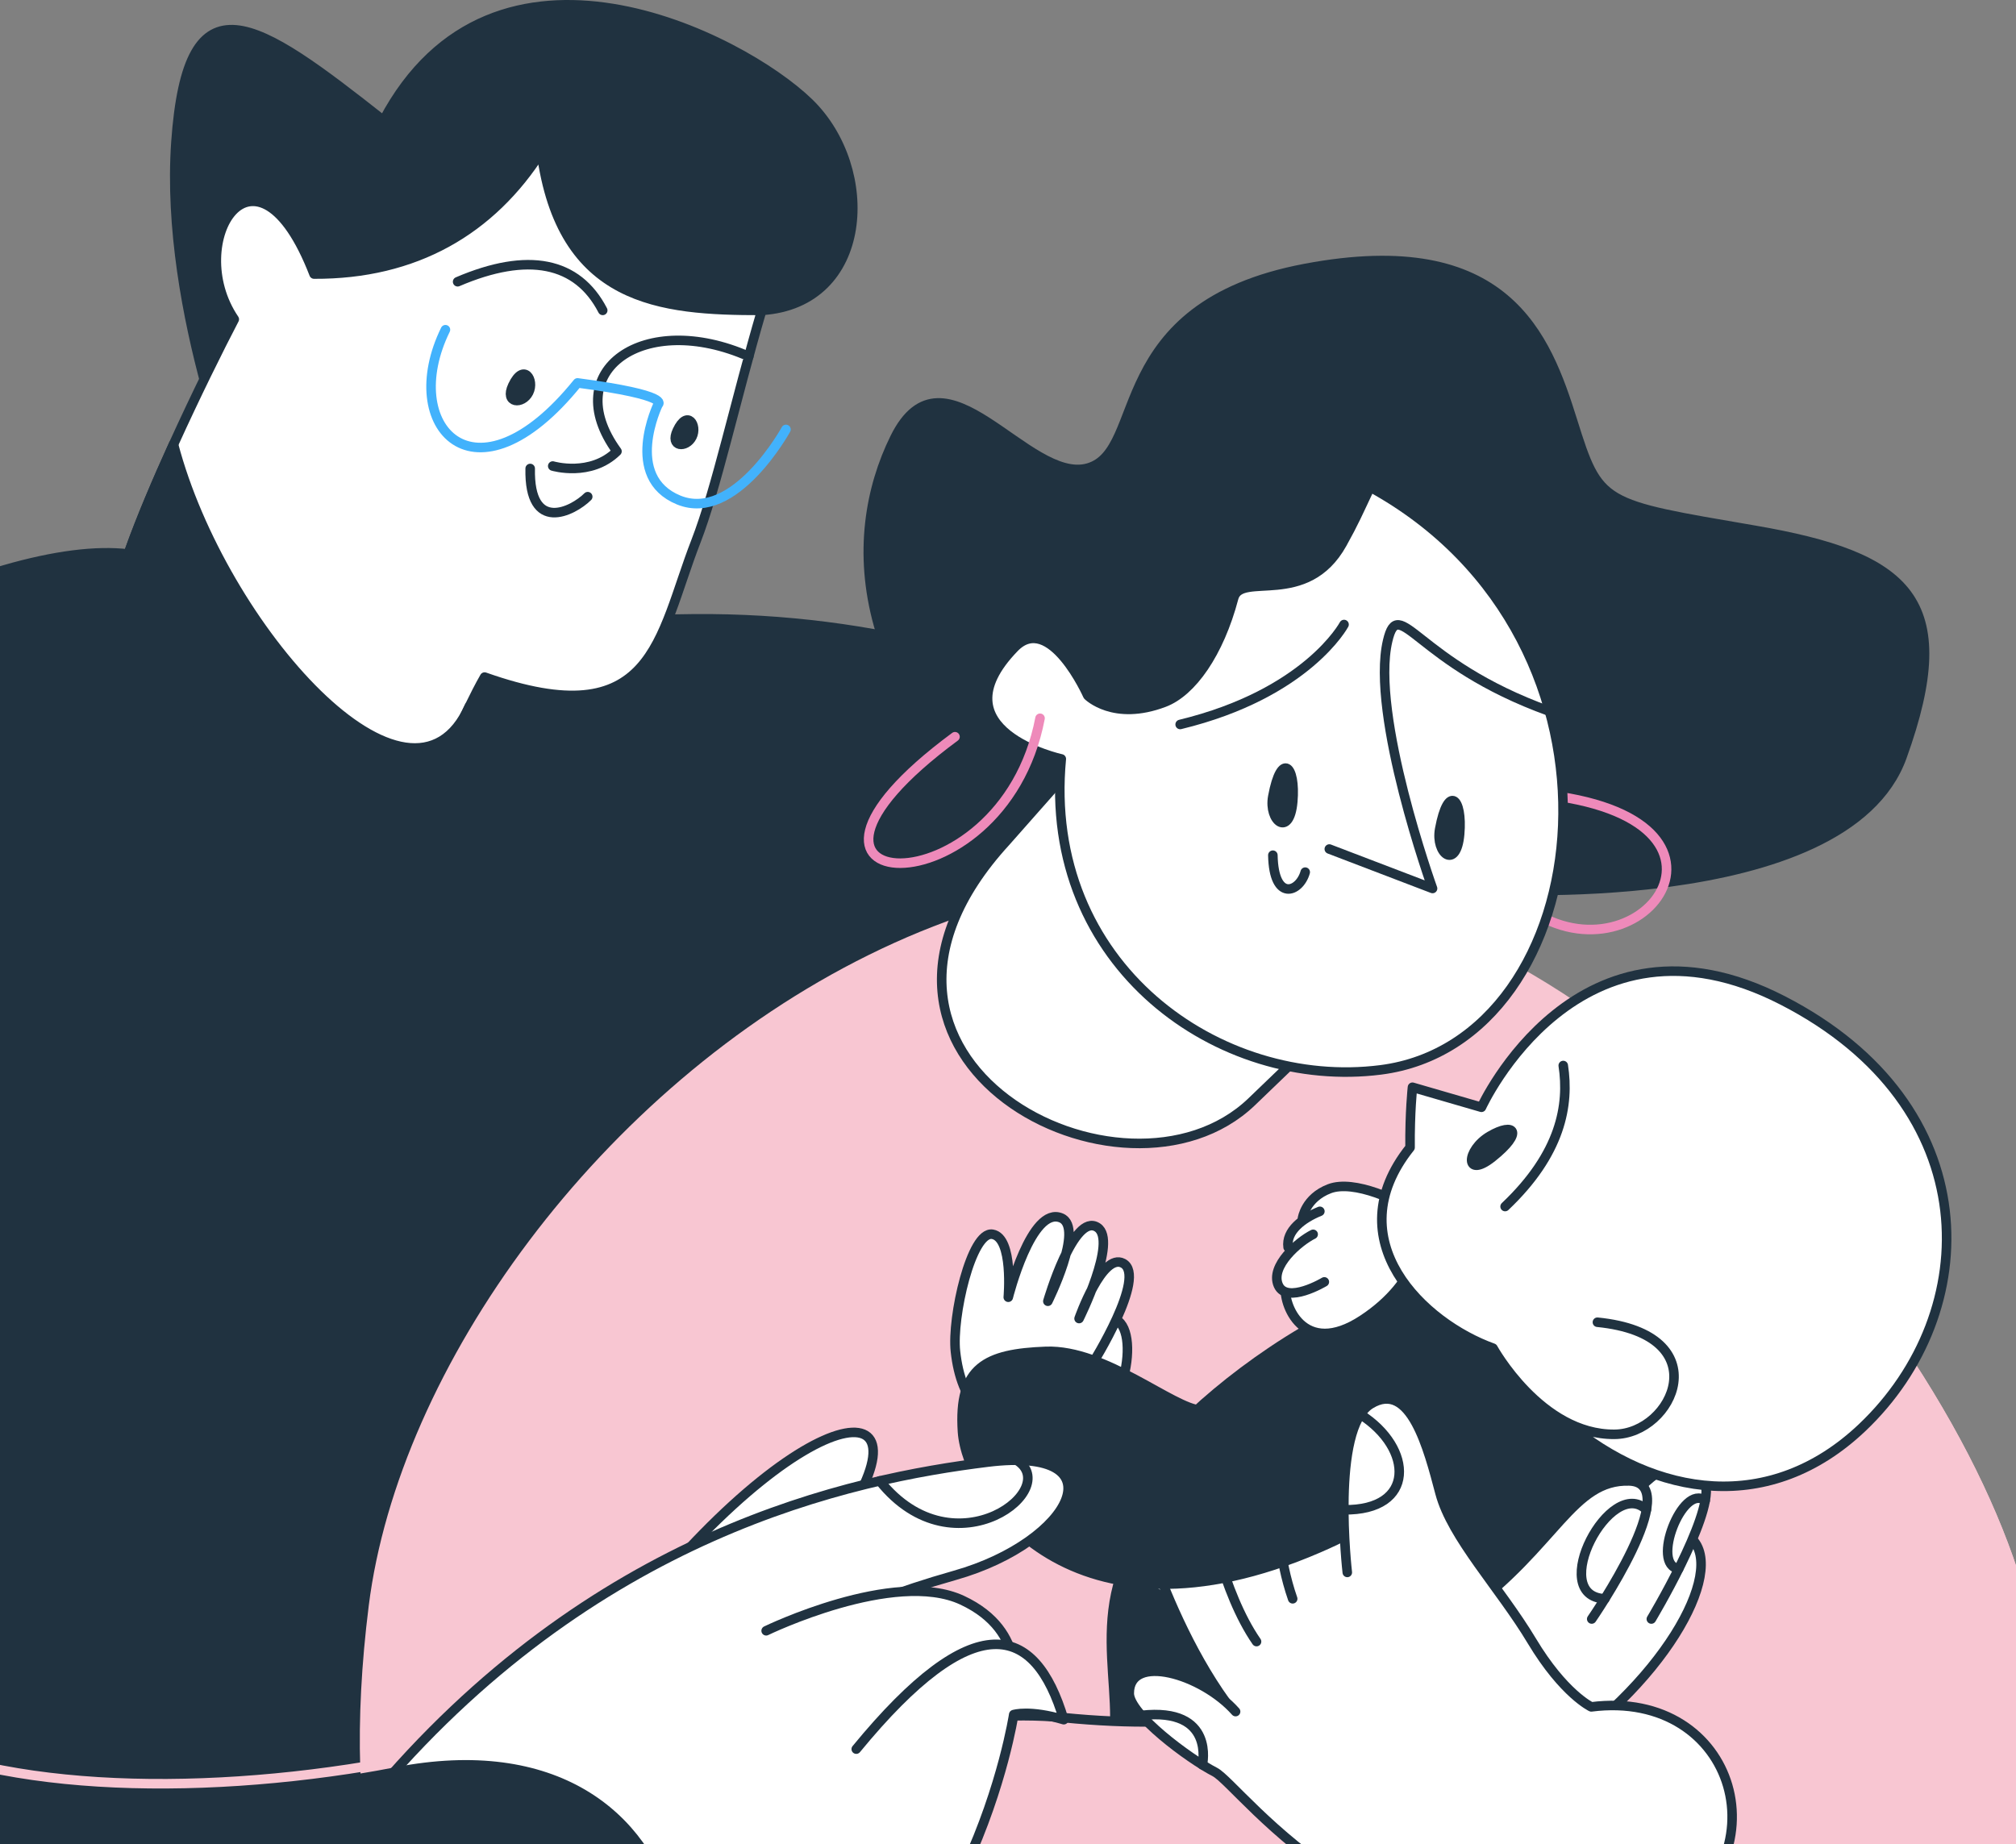
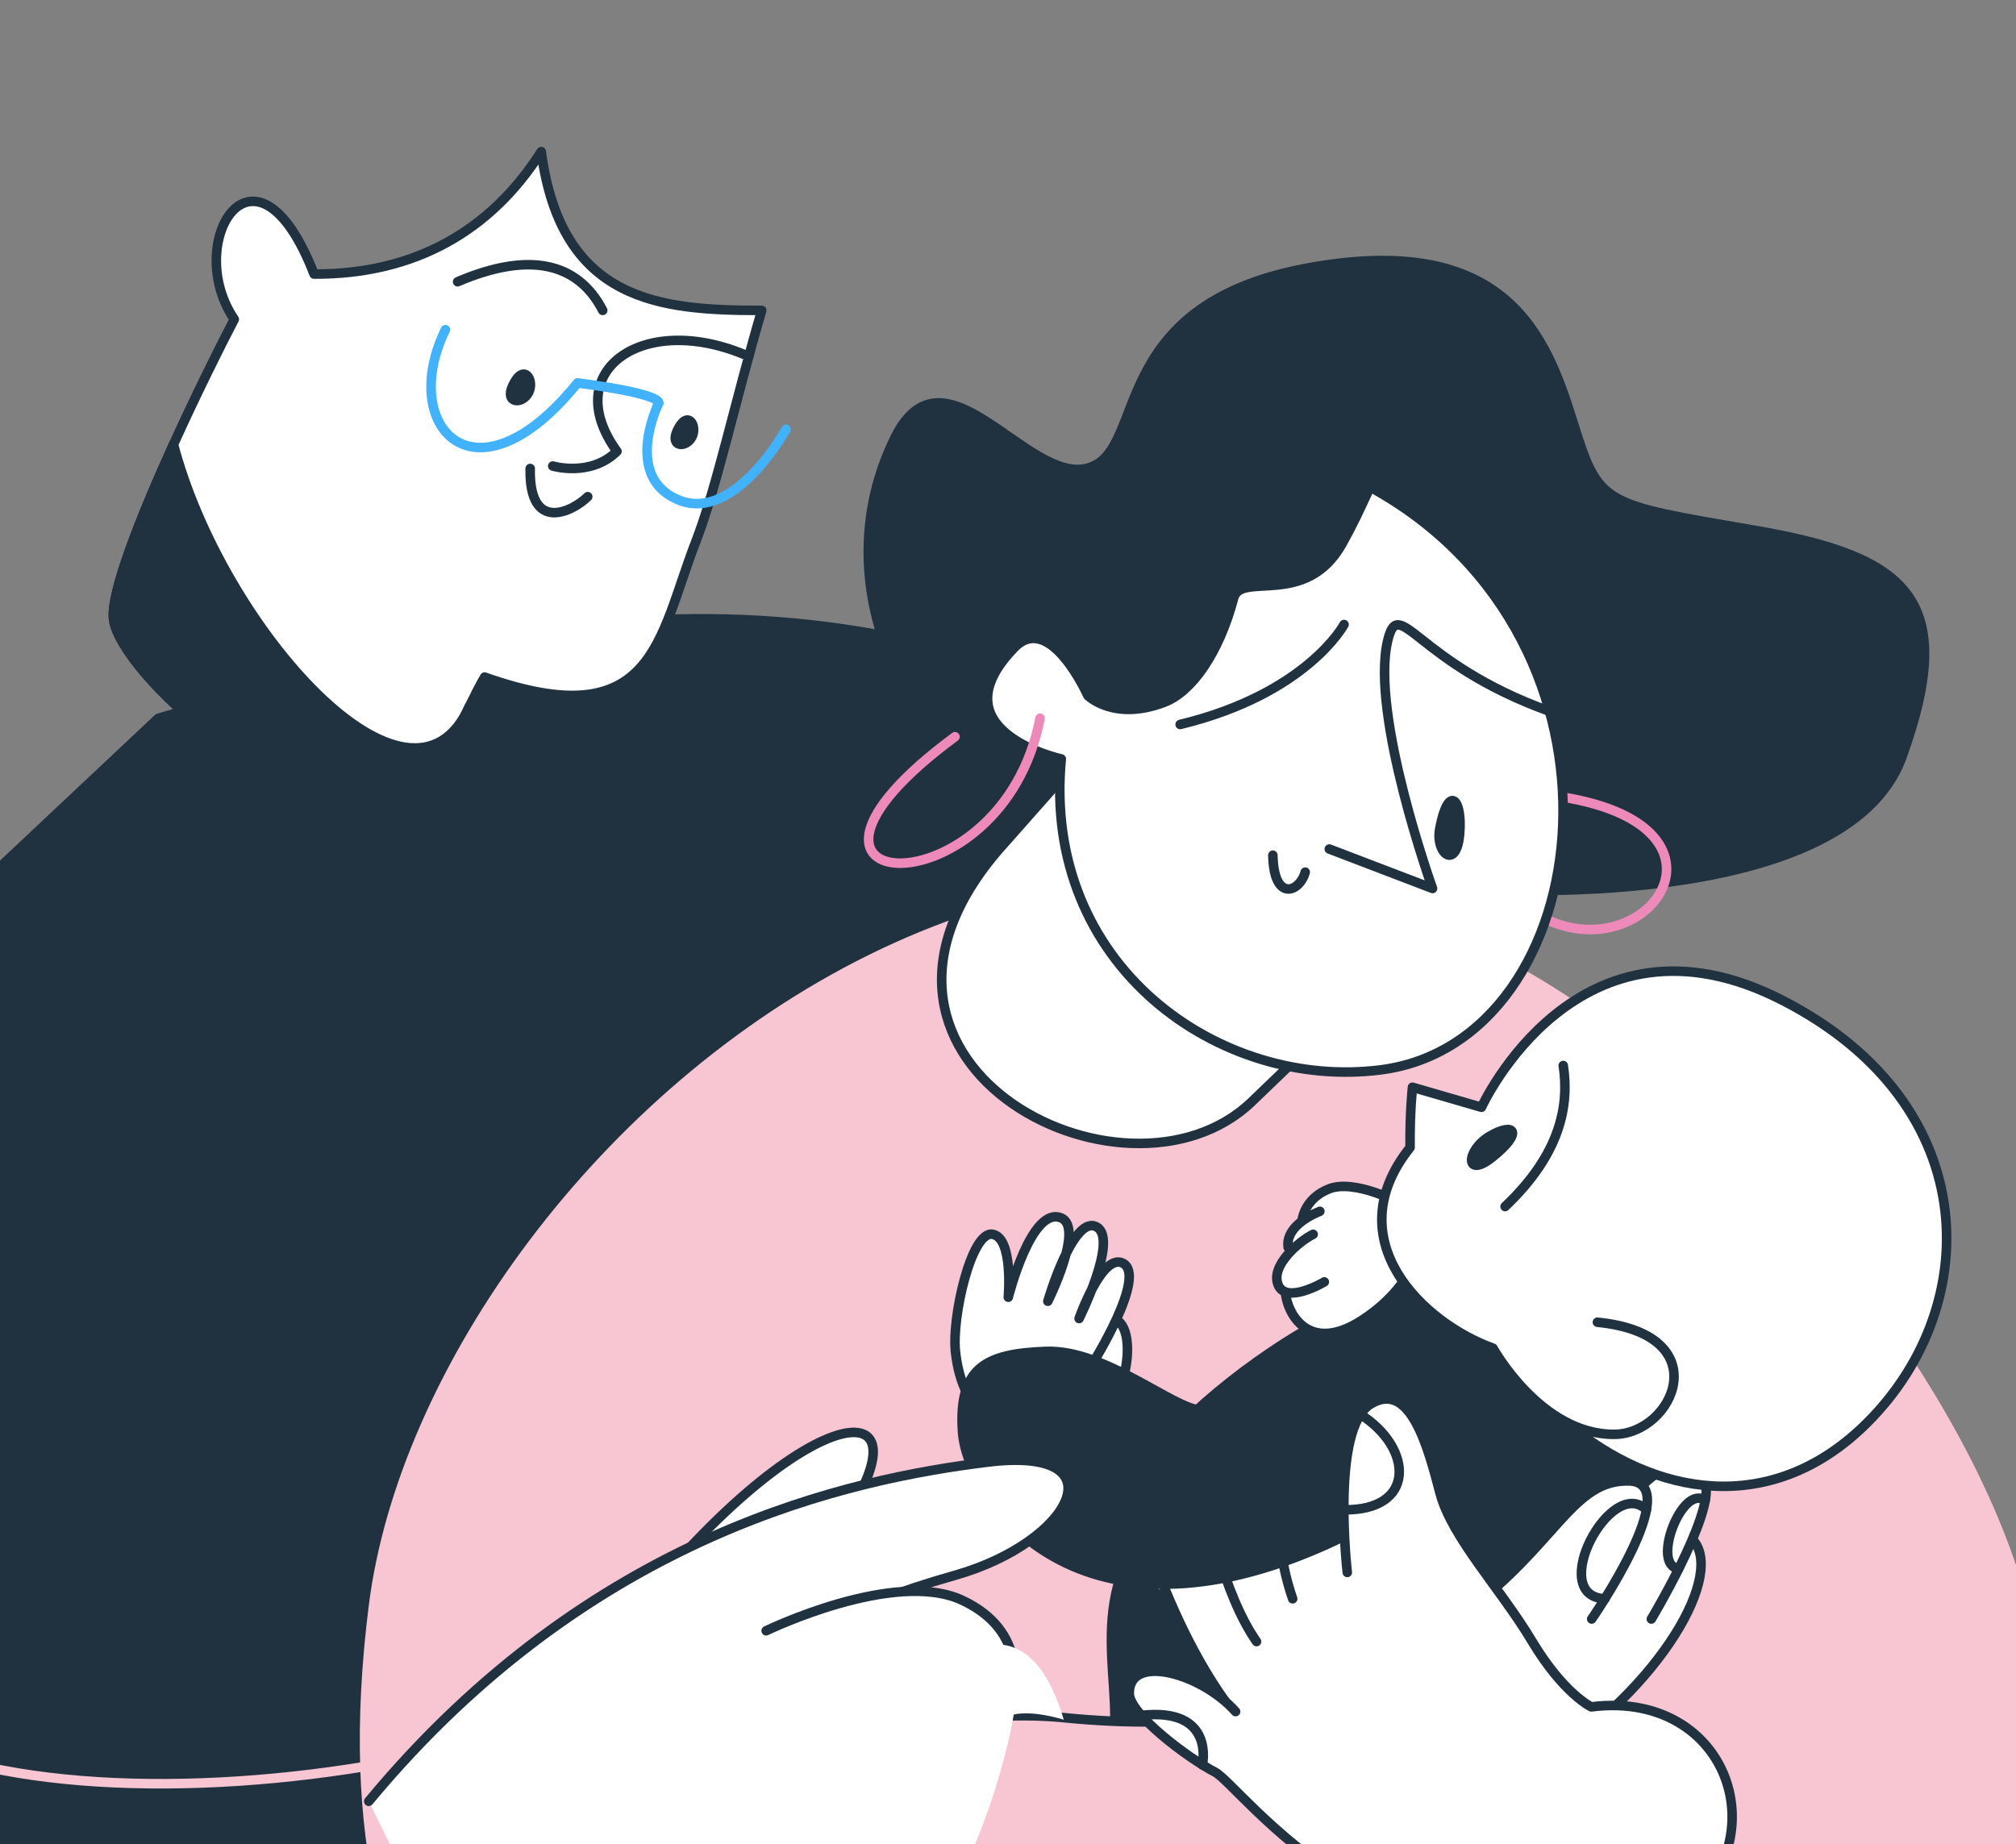
<svg xmlns="http://www.w3.org/2000/svg" width="317" height="290" viewBox="0 0 317 290" fill="none">
  <rect x="0" y="0" width="317" height="290" fill="#808080" stroke="none" />
  <path d="M24.904 112.958C111.717 87.186 142.349 94.472 211.335 125.905C280.32 157.338 224.63 342.673 224.63 342.673L33.721 313.422L-57.841 290.271L-70.049 202.218L24.904 112.956V112.958Z" fill="#203240" stroke="#203240" stroke-width="1.5" stroke-linecap="round" stroke-linejoin="round" />
  <path d="M241.364 302.346C259.034 355.734 386.009 308.353 279.959 186.571C184.335 76.316 67.359 177.763 57.983 252.512C39.405 400.605 210.836 342.672 229.588 299.507" fill="#F8C6D2" />
  <path d="M226.764 202.338C245.403 204.894 279.939 204.775 279.939 204.775C279.939 204.775 268.116 252.155 251.262 261.695C249.719 284.531 254.59 301.836 235.612 306.264C216.633 310.69 188.497 321.39 190.891 328.117C193.271 334.846 206.04 345.584 201.578 356.2C197.101 366.817 164.812 376.063 158.996 370.384C152.044 363.521 172.862 361.61 168.979 349.85C165.097 338.089 140.261 330.002 144.184 310.731C148.108 291.474 173.2 286.108 174.999 274.599C176.839 263.095 169.236 249.208 185.239 234.595C164.611 238.646 208.141 199.823 226.766 202.338H226.764Z" fill="#203240" stroke="#203240" stroke-width="1.5" stroke-linecap="round" stroke-linejoin="round" />
  <path d="M165.711 134.489C133.263 109.74 132.965 84.568 140.705 68.872C148.444 53.175 161.542 76.275 171.07 73.611C180.598 70.947 173.616 48.185 205.239 42.221C236.862 36.256 243.112 52.882 247.279 66.207C251.446 79.533 251.744 79.237 275.858 83.385C299.973 87.532 308.01 94.197 299.079 118.997C290.148 143.797 232.692 139.805 232.692 139.805L165.711 134.491V134.489Z" fill="#203240" stroke="#203240" stroke-width="1.5" stroke-linecap="round" stroke-linejoin="round" />
-   <path d="M218.018 296.72C223.428 299.707 242.513 353.776 242.96 356.036C243.367 358.336 238.539 373.637 239.388 378.24C240.226 382.843 260.409 380.621 261.357 375.563C262.302 370.49 271.244 354.987 263.291 343.268C255.688 332.057 264.589 284.556 247.046 278.112C238.78 275.071 218.016 296.722 218.016 296.722L218.018 296.72Z" fill="#203240" stroke="#203240" stroke-width="1.5" stroke-linecap="round" stroke-linejoin="round" />
+   <path d="M218.018 296.72C223.428 299.707 242.513 353.776 242.96 356.036C243.367 358.336 238.539 373.637 239.388 378.24C240.226 382.843 260.409 380.621 261.357 375.563C262.302 370.49 271.244 354.987 263.291 343.268C238.78 275.071 218.016 296.722 218.016 296.722L218.018 296.72Z" fill="#203240" stroke="#203240" stroke-width="1.5" stroke-linecap="round" stroke-linejoin="round" />
  <path d="M74.899 289.511C56.32 437.604 210.836 342.666 229.588 299.501L217.273 256.453C217.273 256.453 210.846 274.478 167.111 270.109C136.281 267.028 74.899 289.511 74.899 289.511Z" fill="#F8C6D2" stroke="#203240" stroke-width="1.5" stroke-linecap="round" stroke-linejoin="round" />
  <path d="M243.612 125.044C278.275 129.372 256.697 156.69 238.775 141.764" stroke="#EE8ABA" stroke-width="1.5" stroke-linecap="round" stroke-linejoin="round" />
  <path d="M158.1 132.419L174.589 113.754L222.989 148.015C222.989 148.015 207.675 162.858 196.815 173.273C176.769 192.489 126.867 166.571 158.1 132.419Z" fill="white" stroke="#203240" stroke-width="1.5" stroke-linecap="round" stroke-linejoin="round" />
  <path d="M166.878 119.348C163.793 151.926 191.835 171.479 217.103 168.25C251.569 163.837 259.537 100.739 215.453 76.599C213.479 80.784 212.951 82.061 211.045 85.494C205.391 95.653 195.097 89.839 193.987 94.038C191.687 102.744 187.398 108.813 183.043 110.455C175.09 113.469 171.045 109.379 171.045 109.379C171.045 109.379 165.119 96.057 159.493 101.856C146.806 114.95 166.88 119.351 166.88 119.351L166.878 119.348Z" fill="white" stroke="#203240" stroke-width="1.5" stroke-linecap="round" stroke-linejoin="round" />
  <path d="M241.369 302.342C259.039 355.73 386.014 308.35 279.964 186.567Z" fill="#F8C6D2" />
  <path d="M209.025 133.52L225.257 139.724C225.257 139.724 215.451 112.421 218.196 100.781C219.967 93.273 222.566 104.266 243.613 111.842" stroke="#203240" stroke-width="1.5" stroke-linecap="round" stroke-linejoin="round" />
  <path d="M185.572 113.931C205.552 109.088 211.34 98.214 211.34 98.214" stroke="#203240" stroke-width="1.5" stroke-linecap="round" stroke-linejoin="round" />
  <path d="M163.537 112.956C157.575 144.178 115.428 141.544 150.165 115.861" stroke="#EE8ABA" stroke-width="1.5" stroke-linecap="round" stroke-linejoin="round" />
  <path d="M207.055 199.633C203.132 195.637 200.156 196.807 209.029 189.353C215.9 188.64 223.477 191.155 223.477 191.155L214.142 204.1L207.055 199.633Z" fill="white" stroke="white" stroke-width="1.5" stroke-linecap="round" stroke-linejoin="round" />
  <path d="M223.429 191.166C220.034 188.73 212.865 185.487 209.049 186.94C205.235 188.394 204.801 191.609 204.801 191.609" fill="white" />
  <path d="M223.429 191.166C220.034 188.73 212.865 185.487 209.049 186.94C205.235 188.394 204.801 191.609 204.801 191.609" stroke="#203240" stroke-width="1.5" stroke-linecap="round" stroke-linejoin="round" />
  <path d="M207.538 190.495C204.872 191.572 202.181 193.549 202.547 196.147L207.538 190.495Z" fill="white" />
  <path d="M207.538 190.495C204.872 191.572 202.181 193.549 202.547 196.147" stroke="#203240" stroke-width="1.5" stroke-linecap="round" stroke-linejoin="round" />
  <path d="M202.167 202.12C201.613 204.918 204.846 213.72 214.247 207.557C223.649 201.394 223.689 193.629 223.689 193.629" fill="white" />
  <path d="M202.167 202.12C201.613 204.918 204.846 213.72 214.247 207.557C223.649 201.394 223.689 193.629 223.689 193.629" stroke="#203240" stroke-width="1.5" stroke-linecap="round" stroke-linejoin="round" />
  <path d="M263.146 240.624C272.787 242.356 265.556 259.406 249.22 272.459C232.883 285.512 229.67 258.048 229.67 258.048L250.691 237.43L263.143 240.622L263.146 240.624Z" fill="white" stroke="#203240" stroke-width="1.5" stroke-linecap="round" stroke-linejoin="round" />
  <path d="M206.482 194.111C204.223 195.229 199.677 199.104 201.004 202.119C202.33 205.132 208.24 201.593 208.24 201.593" fill="white" />
  <path d="M206.482 194.111C204.223 195.229 199.677 199.104 201.004 202.119C202.33 205.132 208.24 201.593 208.24 201.593" stroke="#203240" stroke-width="1.5" stroke-linecap="round" stroke-linejoin="round" />
  <path d="M247.879 250.348C258.724 226.105 267.285 228.457 268.227 233.609C269.168 238.76 259.661 254.61 259.661 254.61" fill="white" />
  <path d="M247.879 250.348C258.724 226.105 267.285 228.457 268.227 233.609C269.168 238.76 259.661 254.61 259.661 254.61" stroke="#203240" stroke-width="1.5" stroke-linecap="round" stroke-linejoin="round" />
  <path d="M230.535 253.409C244.662 243.02 247.255 232.629 256.177 232.895C265.1 233.161 250.286 254.607 250.286 254.607" fill="white" />
  <path d="M230.535 253.409C244.662 243.02 247.255 232.629 256.177 232.895C265.1 233.161 250.286 254.607 250.286 254.607" stroke="#203240" stroke-width="1.5" stroke-linecap="round" stroke-linejoin="round" />
  <path d="M263.966 246.696C259.521 246.217 264.538 233.228 268.123 235.992" stroke="#203240" stroke-width="1.5" stroke-linecap="round" stroke-linejoin="round" />
  <path d="M252.354 251.426C243.19 251.013 253.3 231.978 258.89 237.432" stroke="#203240" stroke-width="1.5" stroke-linecap="round" stroke-linejoin="round" />
  <path d="M180.867 249.084C195.963 248.599 210.843 241.466 210.843 241.466L220.61 249.084L203.266 269.634L187.89 253.157L180.867 249.084Z" fill="white" />
  <path d="M200.963 238.509C200.963 238.509 200.963 244.833 203.262 251.428L200.963 238.509Z" fill="white" />
  <path d="M200.963 238.509C200.963 238.509 200.963 244.833 203.262 251.428" stroke="#203240" stroke-width="1.5" stroke-linecap="round" stroke-linejoin="round" />
  <path d="M175.534 207.558C177.564 208.634 177.752 213.141 176.481 217.246C174.858 222.494 171.071 225.32 164.577 225.724C155.109 225.724 151.089 220.396 150.238 212.537C149.643 207.155 152.728 193.564 156.054 194.102C159.381 194.64 158.544 204.006 158.544 204.006C158.544 204.006 162.17 189.54 166.876 191.544C170.528 193.106 164.767 204.638 164.767 204.638C164.767 204.638 168.838 190.589 172.558 193.025C175.777 195.138 169.677 207.357 169.677 207.357C169.677 207.357 173.315 196.928 176.588 198.665C180.402 200.697 171.773 214.478 171.773 214.478" fill="white" />
  <path d="M175.534 207.558C177.564 208.634 177.752 213.141 176.481 217.246C174.858 222.494 171.071 225.32 164.577 225.724C155.109 225.724 151.089 220.396 150.238 212.537C149.643 207.155 152.728 193.564 156.054 194.102C159.381 194.64 158.544 204.006 158.544 204.006C158.544 204.006 162.17 189.54 166.876 191.544C170.528 193.106 164.767 204.638 164.767 204.638C164.767 204.638 168.838 190.589 172.558 193.025C175.777 195.138 169.677 207.357 169.677 207.357C169.677 207.357 173.315 196.928 176.588 198.665C180.402 200.697 171.773 214.478 171.773 214.478" stroke="#203240" stroke-width="1.5" stroke-linecap="round" stroke-linejoin="round" />
  <path d="M204.532 278.668C188.424 270.286 179.861 240.611 179.861 240.611L189.87 237.434C189.87 237.434 192.17 250.353 197.58 258.158" fill="white" />
  <path d="M204.532 278.668C188.424 270.286 179.861 240.611 179.861 240.611L189.87 237.434C189.87 237.434 192.17 250.353 197.58 258.158" stroke="#203240" stroke-width="1.5" stroke-linecap="round" stroke-linejoin="round" />
  <path d="M225.485 210.451C206.304 206.346 193.238 221.955 188.814 221.768C184.39 221.523 173.812 212.185 164.466 212.521C155.118 212.87 150.656 214.943 151.345 225.17C152.048 235.398 168.483 260.253 207.345 243.444C237.362 230.512 231.937 211.834 225.485 210.449V210.451Z" fill="#203240" stroke="#203240" stroke-width="1.5" stroke-linecap="round" stroke-linejoin="round" />
  <path d="M251.181 207.937C270.31 209.848 263.114 225.525 253.847 225.565C242.268 225.646 234.761 212.014 234.761 212.014C223.83 208.086 210.061 195.073 221.721 180.458C221.668 174.955 222.1 170.984 222.1 170.984L232.947 174.133C232.947 174.133 248.125 140.774 280.332 157.339C312.554 173.903 311.959 206.362 292.79 224.529C278.383 238.174 260.418 235.631 246.204 223.64" fill="white" />
  <path d="M251.181 207.937C270.31 209.848 263.114 225.525 253.847 225.565C242.268 225.646 234.761 212.014 234.761 212.014C223.83 208.086 210.061 195.073 221.721 180.458C221.668 174.955 222.1 170.984 222.1 170.984L232.947 174.133C232.947 174.133 248.125 140.774 280.332 157.339C312.554 173.903 311.959 206.362 292.79 224.529C278.383 238.174 260.418 235.631 246.204 223.64" stroke="#203240" stroke-width="1.5" stroke-linecap="round" stroke-linejoin="round" />
  <path d="M245.809 167.567C246.756 173.758 245.471 181.387 236.666 189.743L245.809 167.567Z" fill="white" />
  <path d="M245.809 167.567C246.756 173.758 245.471 181.387 236.666 189.743" stroke="#203240" stroke-width="1.5" stroke-linecap="round" stroke-linejoin="round" />
  <path d="M194.286 269.167C188.97 263.172 177.566 259.929 177.566 266.302C177.566 269.592 186.927 276.555 191.026 278.67C195.165 280.769 218.026 313.806 260.347 303.866C281.204 292.522 273.047 265.509 250.214 268.426C250.214 268.426 245.863 266.388 240.866 258.052C235.869 249.717 228.281 241.8 226.431 234.803C224.581 227.806 221.804 216.945 215.511 220.812C209.217 224.678 211.851 247.284 211.851 247.284" fill="white" />
  <path d="M194.286 269.167C188.97 263.172 177.566 259.929 177.566 266.302C177.566 269.592 186.927 276.555 191.026 278.67C195.165 280.769 218.026 313.806 260.347 303.866C281.204 292.522 273.047 265.509 250.214 268.426C250.214 268.426 245.863 266.388 240.866 258.052C235.869 249.717 228.281 241.8 226.431 234.803C224.581 227.806 221.804 216.945 215.511 220.812C209.217 224.678 211.851 247.284 211.851 247.284" stroke="#203240" stroke-width="1.5" stroke-linecap="round" stroke-linejoin="round" />
  <path d="M234.634 182.005C239.708 177.969 238.097 176.422 234.281 178.654C230.467 180.888 230.292 185.463 234.634 182.005Z" fill="#203240" stroke="#203240" stroke-width="1.5" stroke-linecap="round" stroke-linejoin="round" />
  <path d="M180.867 249.084C195.963 248.599 210.843 241.466 210.843 241.466" stroke="#203240" stroke-width="1.5" stroke-linecap="round" stroke-linejoin="round" />
-   <path d="M200.138 125.27C201.45 118.152 203.777 120.345 203.276 126.076C202.763 131.809 199.435 129.09 200.138 125.27Z" fill="#203240" stroke="#203240" stroke-width="1.5" stroke-linecap="round" stroke-linejoin="round" />
  <path d="M226.379 130.381C227.69 123.263 230.017 125.457 229.517 131.188C229.003 136.92 225.675 134.201 226.379 130.381Z" fill="#203240" stroke="#203240" stroke-width="1.5" stroke-linecap="round" stroke-linejoin="round" />
  <path d="M200.148 134.491C200.283 141.892 204.356 140.345 205.235 137.155" stroke="#203240" stroke-width="1.5" stroke-linecap="round" stroke-linejoin="round" />
  <path d="M179.465 269.765C191.16 268.456 189.063 277.536 189.063 277.536" stroke="#203240" stroke-width="1.5" stroke-linecap="round" stroke-linejoin="round" />
  <path d="M213.913 222.436C222.311 227.76 222.617 237.602 211.301 237.432" stroke="#203240" stroke-width="1.5" stroke-linecap="round" stroke-linejoin="round" />
  <path d="M57.984 283.274L72.212 312.1L143.758 276.545L125.528 242.865L70.642 269.638L57.984 283.274Z" fill="white" />
  <path d="M100.559 252.509C128.149 218.256 149.584 217.35 129.289 243.888Z" fill="white" />
  <path d="M100.559 252.509C128.149 218.256 149.584 217.35 129.289 243.888" stroke="#203240" stroke-width="1.5" stroke-linecap="round" stroke-linejoin="round" />
  <path d="M57.984 283.276C93.09 240.937 134.222 232.538 155.284 229.937C176.346 227.337 168.711 242.482 150.162 247.736C131.614 252.99 125.4 258.053 125.4 258.053" fill="white" />
  <path d="M57.984 283.276C93.09 240.937 134.222 232.538 155.284 229.937C176.346 227.337 168.711 242.482 150.162 247.736C131.614 252.99 125.4 258.053 125.4 258.053" stroke="#203240" stroke-width="1.5" stroke-linecap="round" stroke-linejoin="round" />
  <path d="M139.455 282.36L159.208 266.145C159.208 266.145 161.944 256.607 151.276 251.647C140.608 246.686 120.473 256.458 120.473 256.458" fill="white" />
  <path d="M139.455 282.36L159.208 266.145C159.208 266.145 161.944 256.607 151.276 251.647C140.608 246.686 120.473 256.458 120.473 256.458" stroke="#203240" stroke-width="1.5" stroke-linecap="round" stroke-linejoin="round" />
  <path d="M134.64 275.07C153.17 252.506 162.766 255.253 167.273 270.441C161.893 268.849 159.399 269.641 159.399 269.641C159.399 269.641 152.564 314.389 118.672 327.168C84.779 339.947 80.13 328.8 80.13 328.8L69.197 305.726" fill="white" />
-   <path d="M134.64 275.07C153.17 252.506 162.766 255.253 167.273 270.441C161.893 268.849 159.399 269.641 159.399 269.641C159.399 269.641 152.564 314.389 118.672 327.168C84.779 339.947 80.13 328.8 80.13 328.8L69.197 305.726" stroke="#203240" stroke-width="1.5" stroke-linecap="round" stroke-linejoin="round" />
-   <path d="M138.334 232.887C150.161 247.734 167.698 233.719 159.522 229.446" stroke="#203240" stroke-width="1.5" stroke-linecap="round" stroke-linejoin="round" />
-   <path d="M62.262 278.665C112.012 268.978 119.306 324.672 87.538 347.783C55.769 370.893 -87.678 413.743 -125.661 292.971C-163.643 172.2 -20.222 82.197 20.172 87.126C47.846 90.503 44.547 145.444 -12.748 209.761C-70.043 274.079 0.594 290.673 62.262 278.665Z" fill="#203240" stroke="#203240" stroke-width="1.5" stroke-linecap="round" stroke-linejoin="round" />
  <path d="M-12.748 209.763C-69.108 273.029 -0.417 288.165 60.498 277.278" stroke="#F8C6D2" stroke-width="1.5" stroke-linecap="round" stroke-linejoin="round" />
-   <path d="M119.777 48.813C136.712 47.74 137.87 26.552 127.219 16.186C116.568 5.82 77.672 -13.987 60.308 18.95C40.166 3.058 29.515 -4.313 27.663 22.404C25.81 49.121 38.544 79.201 38.544 79.201L102.323 87.124L119.777 48.811V48.813Z" fill="#203240" stroke="#203240" stroke-width="1.5" stroke-linecap="round" stroke-linejoin="round" />
  <path d="M85.106 23.846C77.226 36.252 65.24 43.17 49.383 43.098C40.163 19.341 28.586 38.074 36.839 50.212C34.481 54.73 30.787 62.169 27.279 69.89C22.053 81.392 17.242 93.519 17.879 97.55C19.135 105.713 44.728 129.702 62.019 125.169C67.976 123.603 70.806 117.242 73.825 111.054C74.586 109.492 75.36 107.941 76.201 106.479C102.919 115.932 103.494 100.41 109.424 85.141C112.656 76.81 115.572 63.157 119.778 48.816C103.828 48.816 88.247 47.529 85.106 23.848V23.846Z" fill="white" stroke="#203240" stroke-width="1.5" stroke-linecap="round" stroke-linejoin="round" />
  <path d="M86.914 73.286C86.914 73.286 92.859 75.061 97.013 70.975C90.463 62.812 103.702 54.215 117.739 56.051" fill="white" />
  <path d="M27.279 69.889C22.053 81.391 17.242 93.518 17.879 97.549C19.135 105.712 44.728 129.701 62.019 125.168C67.976 123.602 70.806 117.241 73.825 111.053C64.53 132.008 34.853 98.717 27.279 69.891V69.889Z" fill="#203240" stroke="#203240" stroke-width="1.5" stroke-linecap="round" stroke-linejoin="round" />
  <path d="M86.914 73.289C86.914 73.289 92.859 75.064 97.013 70.978C87.733 58.203 101.353 48.81 117.739 56.054" stroke="#203240" stroke-width="1.5" stroke-linecap="round" stroke-linejoin="round" />
  <path d="M71.959 44.308C82.997 39.576 90.805 41.138 94.773 48.811L71.959 44.308Z" fill="white" />
  <path d="M71.959 44.308C82.997 39.576 90.805 41.138 94.773 48.811" stroke="#203240" stroke-width="1.5" stroke-linecap="round" stroke-linejoin="round" />
  <path d="M80.625 60.629C82.349 56.973 84.101 59.752 83.134 61.699C82.167 63.646 79.273 63.497 80.625 60.629Z" fill="#203240" stroke="#203240" stroke-width="1.5" stroke-linecap="round" stroke-linejoin="round" />
  <path d="M106.5 67.704C108.092 64.326 109.713 66.893 108.815 68.691C107.916 70.487 105.249 70.355 106.5 67.704Z" fill="#203240" stroke="#203240" stroke-width="1.5" stroke-linecap="round" stroke-linejoin="round" />
  <path d="M70.041 51.853C62.584 67.046 74.636 80.229 90.812 60.217C105.792 62.187 103.476 63.605 103.476 63.605C103.476 63.605 97.933 75.038 106.723 78.637C115.513 82.235 123.588 67.535 123.588 67.535" stroke="#42B2FC" stroke-width="1.5" stroke-linecap="round" stroke-linejoin="round" />
  <path d="M83.368 73.677C83.156 83.932 90.074 80.438 92.415 78.109" stroke="#203240" stroke-width="1.5" stroke-linecap="round" stroke-linejoin="round" />
</svg>